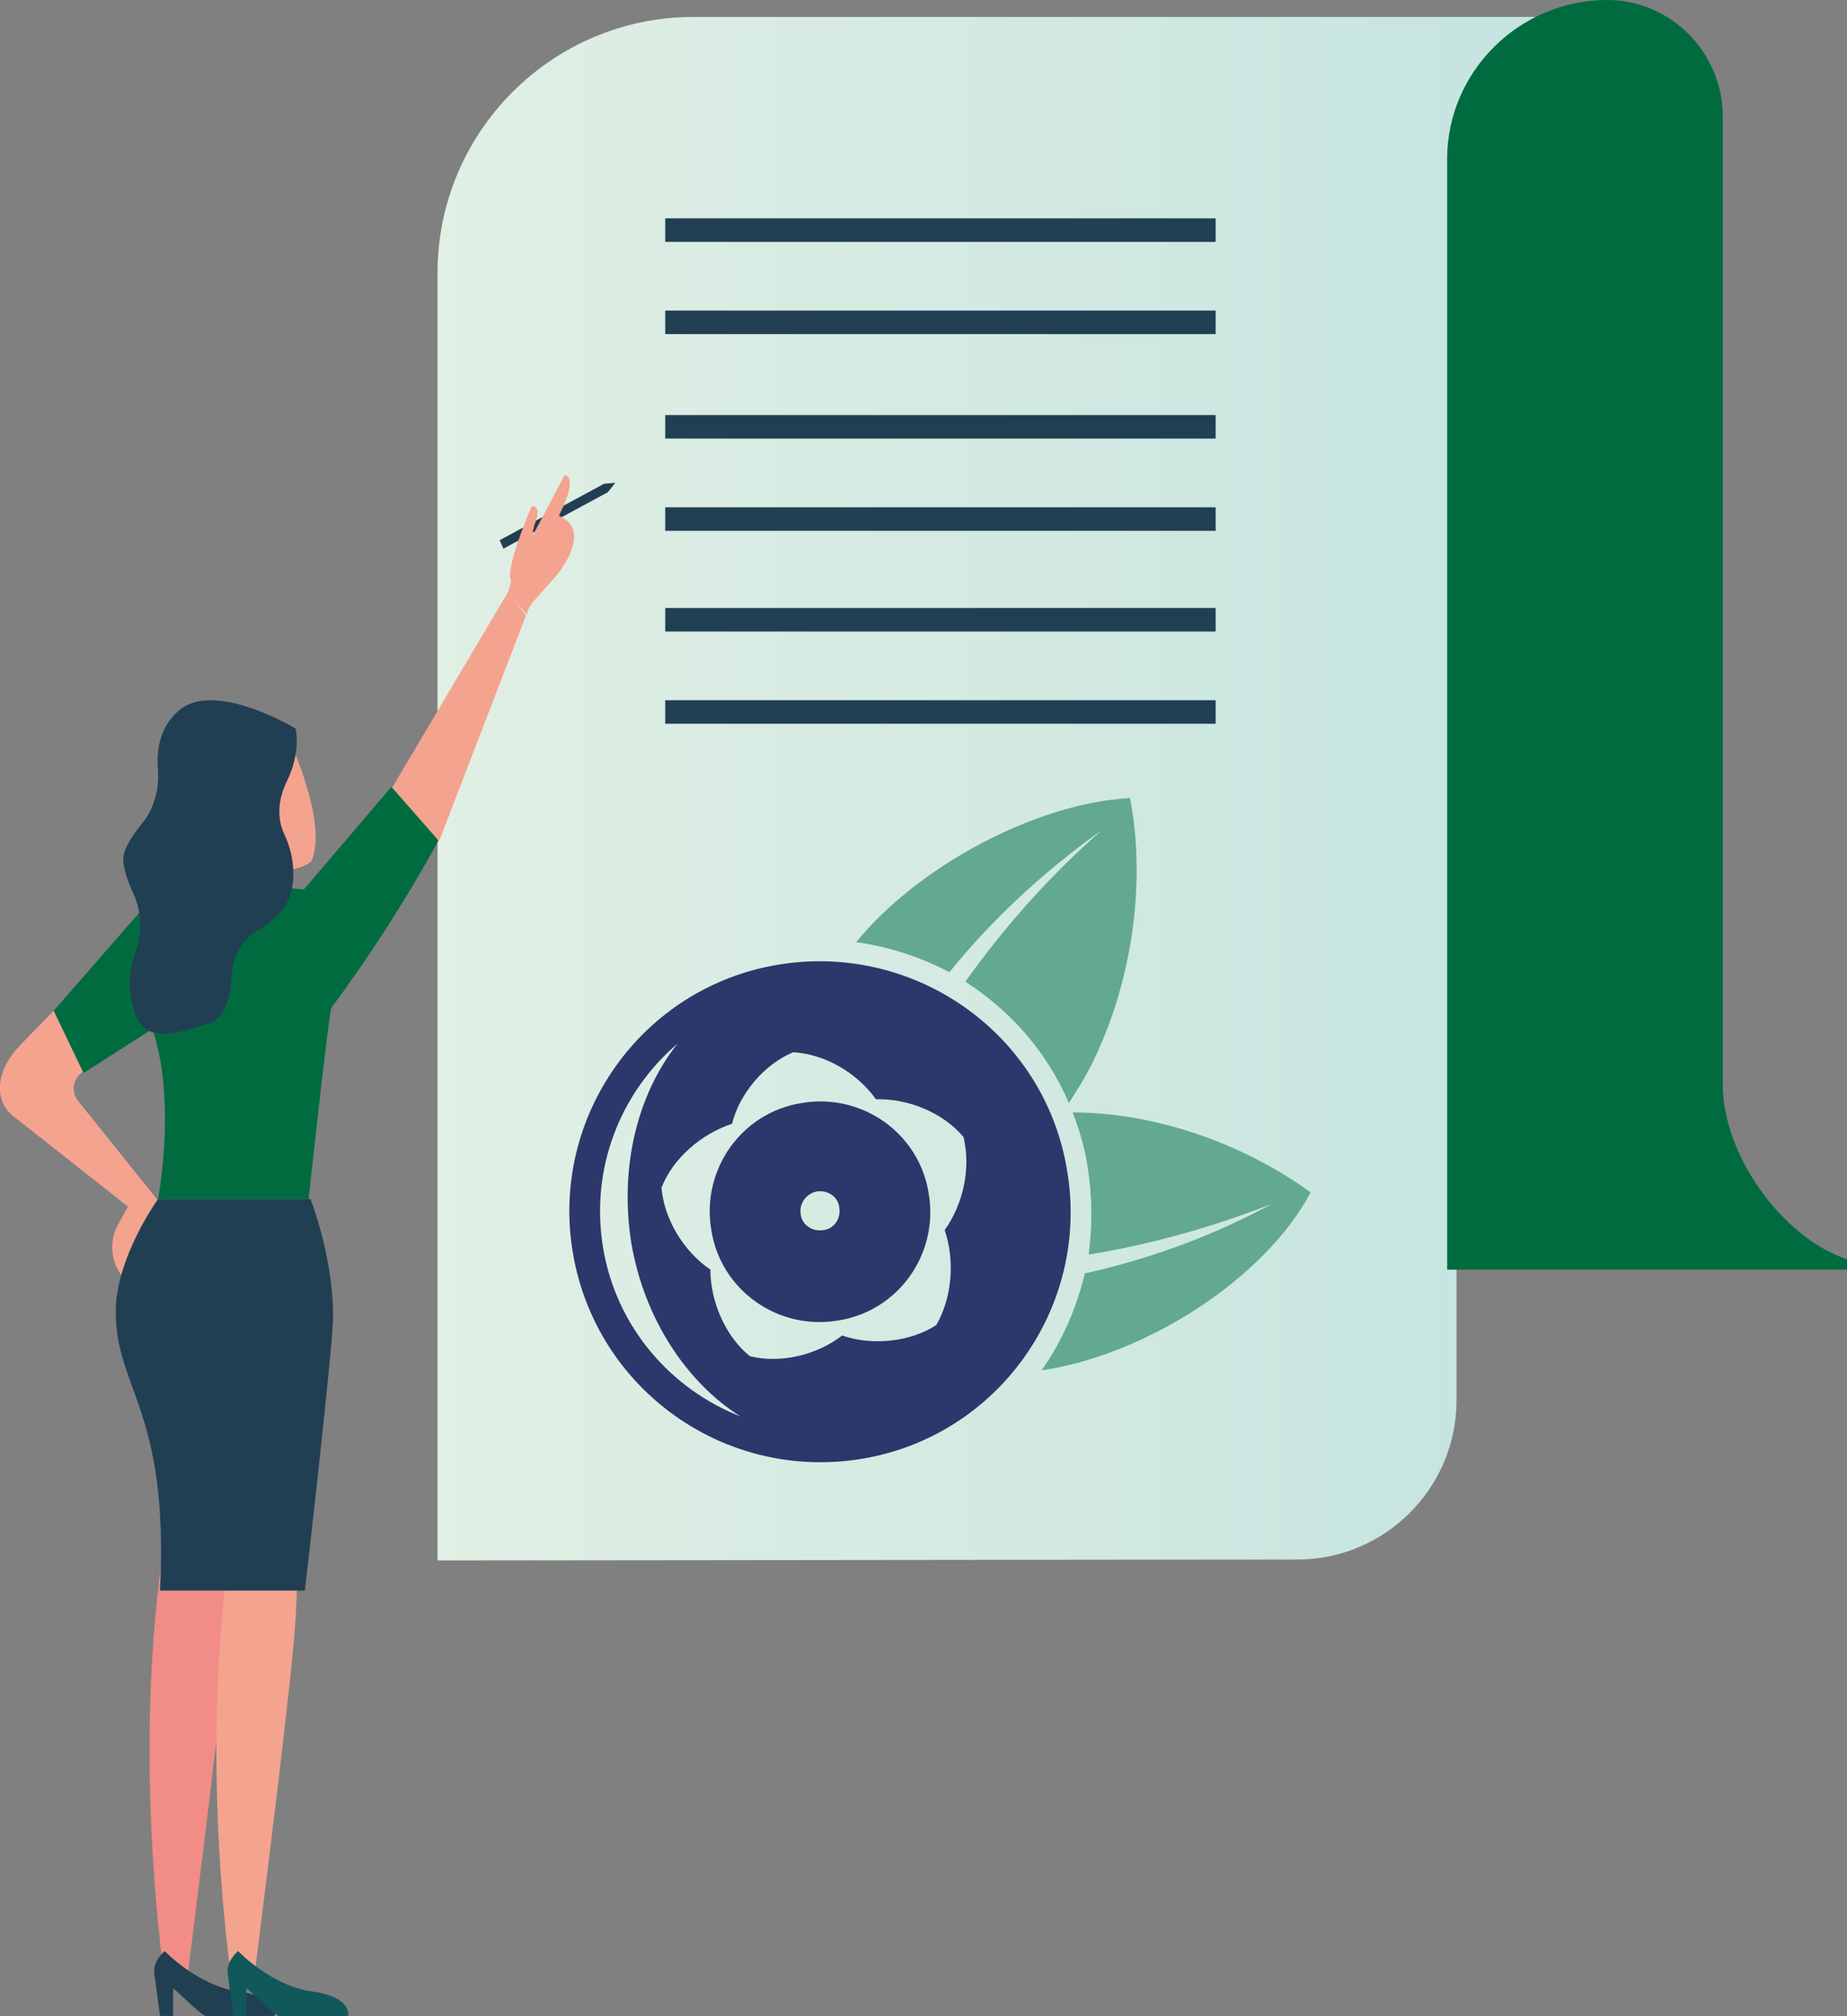
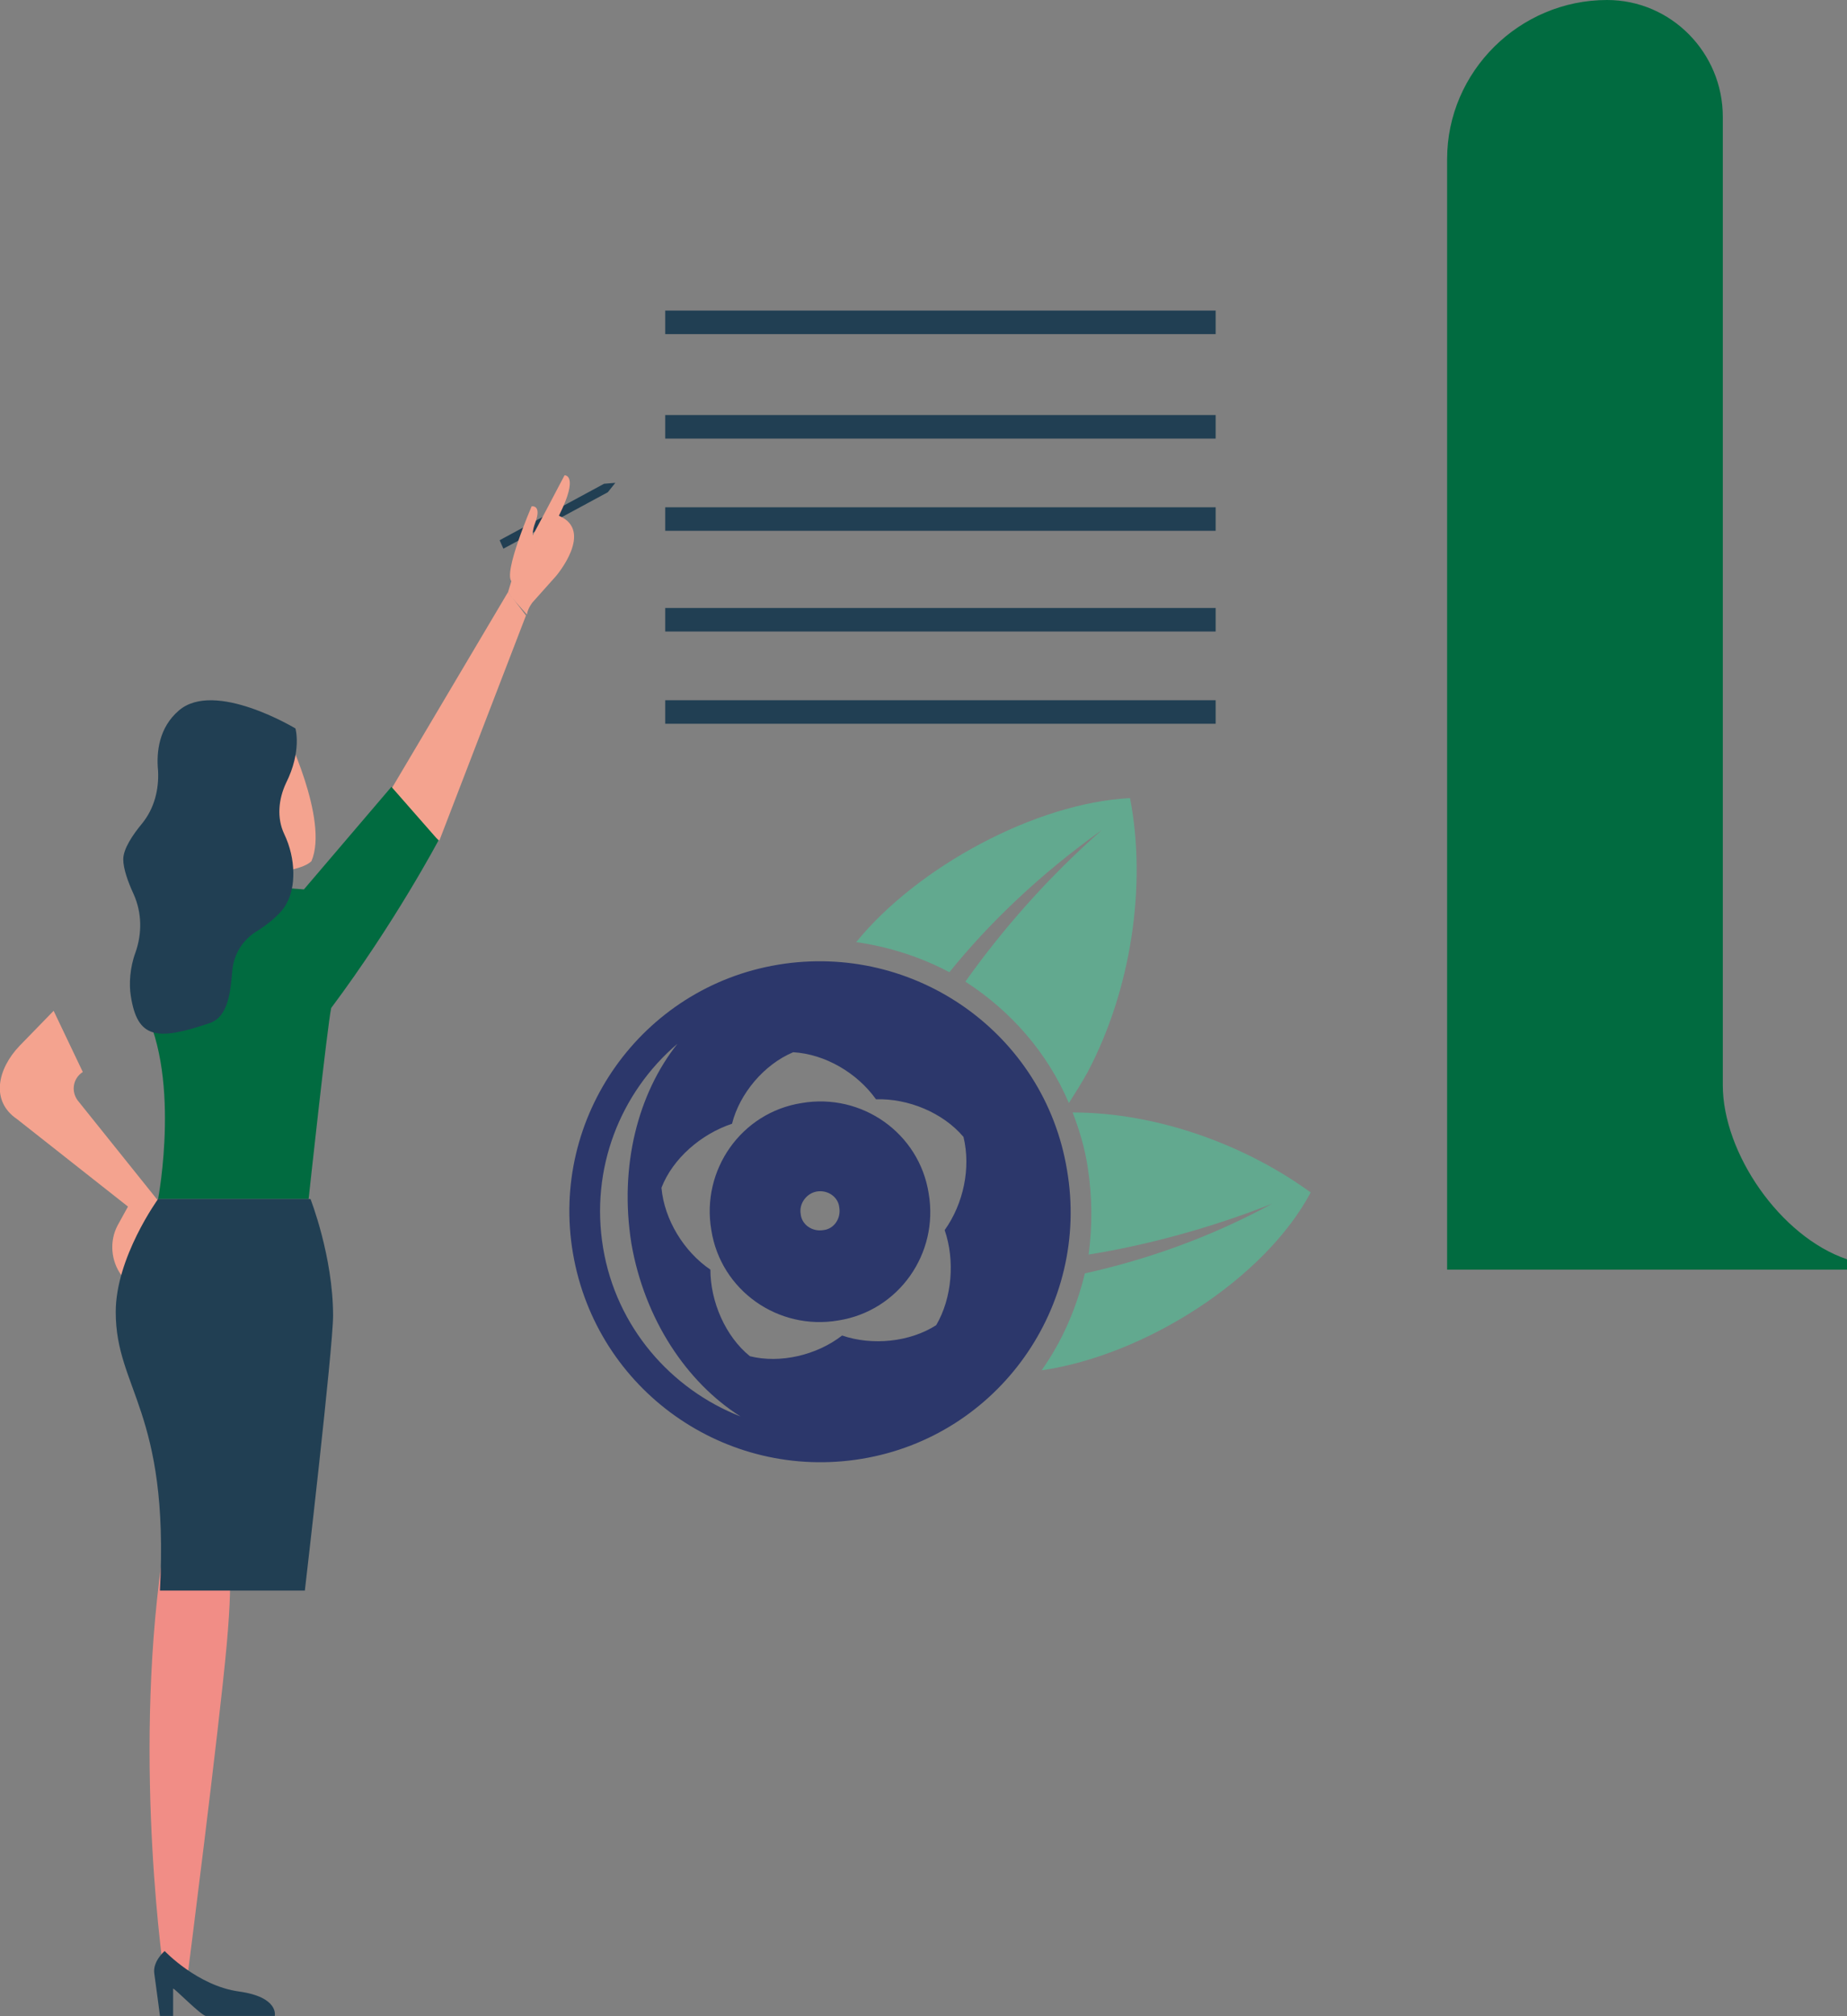
<svg xmlns="http://www.w3.org/2000/svg" xmlns:xlink="http://www.w3.org/1999/xlink" version="1.1" id="Layer_1" x="0px" y="0px" viewBox="0 0 196.3 214.2" style="enable-background:new 0 0 196.3 214.2;" xml:space="preserve">
  <rect x="0" y="0" width="196.3" height="214.2" fill="#808080" stroke="none" />
  <g>
    <defs>
      <path id="SVGID_1_" d="M73.7,1.8c-15,0-27.2,12.2-27.2,27.2v136.8c0,0,89.9-0.1,91.4-0.1h0c9.3,0,16.9-7.6,16.9-16.9v-119h-0.5    V13.5h17.2V1.8H73.7z" />
    </defs>
    <clipPath id="SVGID_2_">
      <use xlink:href="#SVGID_1_" style="overflow:visible;" />
    </clipPath>
    <linearGradient id="SVGID_3_" gradientUnits="userSpaceOnUse" x1="5.343160e-06" y1="214.218" x2="1" y2="214.218" gradientTransform="matrix(124.939 0 0 -124.939 46.442 26848.06)">
      <stop offset="0" style="stop-color:#E1EFE4" />
      <stop offset="1" style="stop-color:#C3E3DF" />
    </linearGradient>
-     <rect x="46.4" y="1.8" style="clip-path:url(#SVGID_2_);fill:url(#SVGID_3_);" width="124.9" height="164" />
  </g>
  <g>
    <defs>
      <rect id="SVGID_4_" width="196.3" height="214.2" />
    </defs>
    <clipPath id="SVGID_5_">
      <use xlink:href="#SVGID_4_" style="overflow:visible;" />
    </clipPath>
    <path style="clip-path:url(#SVGID_5_);fill:#016B40;" d="M170.8,0L170.8,0c6.8,0,12.3,5.6,12.3,12.4v102.9   c0,7.2,6.1,16.1,13.2,18.5v1.1h-42.5v-118C153.8,7.6,161.5,0,170.8,0" />
-     <rect x="70.7" y="23.2" style="clip-path:url(#SVGID_5_);fill:#213F53;" width="58.5" height="2.5" />
    <rect x="70.7" y="33" style="clip-path:url(#SVGID_5_);fill:#213F53;" width="58.5" height="2.5" />
    <rect x="70.7" y="44.1" style="clip-path:url(#SVGID_5_);fill:#213F53;" width="58.5" height="2.5" />
    <rect x="70.7" y="53.9" style="clip-path:url(#SVGID_5_);fill:#213F53;" width="58.5" height="2.5" />
    <rect x="70.7" y="64.6" style="clip-path:url(#SVGID_5_);fill:#213F53;" width="58.5" height="2.5" />
    <rect x="70.7" y="74.4" style="clip-path:url(#SVGID_5_);fill:#213F53;" width="58.5" height="2.5" />
    <polygon style="clip-path:url(#SVGID_5_);fill:#213F53;" points="64.6,52.3 53.5,58.3 53.1,57.4 64.2,51.4 65.4,51.3  " />
    <path style="clip-path:url(#SVGID_5_);fill:#F18D86;" d="M17.2,165.8c-3.1,21.9,0.3,44.6,0.3,44.4c0-0.2,2.4,0,2.4,0   s3.4-26.6,4.2-35.5c0.8-8.9,0-9.5,0-9.5S20.2,143.9,17.2,165.8" />
-     <polygon style="clip-path:url(#SVGID_5_);fill:#016B40;" points="16.4,109.2 8.9,114 5.7,107.4 15.4,96.3  " />
    <polygon style="clip-path:url(#SVGID_5_);fill:#F4A38F;" points="55.9,65.4 46.7,89.3 40.9,85 54,62.9  " />
    <path style="clip-path:url(#SVGID_5_);fill:#F4A38F;" d="M56.4,57.3c-0.7,0.6-1.2,1.4-1.4,2.3L54,62.9l0.4,0.6l1.6,1.8   c0.1-0.7,0.6-1.3,0.6-1.3l2.5-2.8c0,0,4.1-4.8,0.3-6.4c2.2-4.4,0.6-4.3,0.6-4.3l-2,3.8L56.4,57.3z" />
    <path style="clip-path:url(#SVGID_5_);fill:#F4A38F;" d="M57,58.1c0,0-0.8-0.8-0.1-2.6c0.7-1.9-0.4-1.7-0.4-1.7s-3.1,7.2-2.1,8   C55.4,62.6,57,58.1,57,58.1" />
    <path style="clip-path:url(#SVGID_5_);fill:#016B40;" d="M29.6,94.3l2.7,0.2l9.3-10.9l5,5.7c0,0-4.6,8.7-11.4,17.8   c-0.4,1.8-2.4,20.3-2.4,20.3H16.8c0,0,2.6-13.6-2-21.1C10.3,98.8,29.6,94.3,29.6,94.3" />
-     <path style="clip-path:url(#SVGID_5_);fill:#F4A38F;" d="M24.3,165.8c-3.1,21.9,0.3,44.6,0.3,44.4c0-0.2,2.4,0,2.4,0   s3.4-26.6,4.2-35.5c0.8-8.9,0-9.5,0-9.5S27.4,143.9,24.3,165.8" />
    <path style="clip-path:url(#SVGID_5_);fill:#F4A38F;" d="M30.2,77.4l-9.3,3.3l0.9,7c0,0.1,0,0.2,0.1,0.3c0.2,0,0.4,0.1,0.5,0.1   c0,0,0.1,0,0.1,0c0,0,0.1,0,0.1,0c2.2,0.5,3.7,2.3,4.4,4.4c1.3,0.2,2.7,0.2,4-0.1c0.9-0.2,1.7-0.5,2.1-0.9   C35,87.1,30.2,77.4,30.2,77.4" />
    <path style="clip-path:url(#SVGID_5_);fill:#213F53;" d="M30.4,83.2c-0.8,1.7-1,3.7-0.2,5.4c1.3,2.7,1.2,5.7,0.3,7.3   C30,97,28.5,98.2,27.2,99c-1.4,0.9-2.3,2.3-2.5,4c-0.2,2.3-0.4,5-2.4,5.7c-5.6,1.9-7.7,1.7-8.4-2.9c-0.2-1.2-0.1-3,0.5-4.6   c0.7-2,0.7-4.2-0.2-6.2c-0.6-1.3-1.1-2.7-1.1-3.7c0-1.1,1-2.6,2-3.8c1.3-1.6,1.8-3.6,1.7-5.6c-0.2-2,0.1-4.6,2.2-6.4   c3.8-3.3,12.4,1.9,12.4,1.9S32.1,79.8,30.4,83.2" />
    <path style="clip-path:url(#SVGID_5_);fill:#F4A38F;" d="M5.7,107.4l-3.6,3.7c-2.4,2.5-3.1,5.9-0.3,7.8l11.8,9.3l-1.1,2   c-0.9,1.7-0.7,3.8,0.4,5.3l1.2,1.6l2.8-9.4l-8.5-10.6c-0.9-1-0.7-2.5,0.4-3.2L5.7,107.4z" />
    <path style="clip-path:url(#SVGID_5_);fill:#213F53;" d="M33,127.4c0,0,2.4,6.1,2.4,12.4c0,3.4-3,29.2-3,29.2H17   c1-19.1-4.7-21.4-4.7-29.6c0-5.8,4.5-12,4.5-12H33z" />
    <path style="clip-path:url(#SVGID_5_);fill:#213F53;" d="M17.5,207.3c0,0-1.3,1.1-1.1,2.4c0.2,1.4,0.6,4.5,0.6,4.5h1.4l0-2.9   c0-0.2,3,2.9,3.5,2.9h7.3c0,0,0.5-2-3.8-2.6C21,211,17.5,207.3,17.5,207.3" />
-     <path style="clip-path:url(#SVGID_5_);fill:#11585B;" d="M25.3,207.3c0,0-1.3,1.1-1.1,2.4c0.2,1.4,0.6,4.5,0.6,4.5h1.4l0-2.9   c0-0.2,3,2.9,3.5,2.9h7.3c0,0,0.5-2-3.8-2.6C28.8,211,25.3,207.3,25.3,207.3" />
    <path style="clip-path:url(#SVGID_5_);fill-rule:evenodd;clip-rule:evenodd;fill:#62A98F;" d="M120.1,84.8   c1.8,9.3,0.1,20.4-4.5,29.1c-0.6,1.1-1.3,2.2-2,3.3c-2.3-5.4-6.2-9.8-11-12.9c3.9-5.5,8.8-11.1,14.5-16.1   c-6.6,4.7-12,9.9-16.2,15.1c-3-1.6-6.4-2.7-9.9-3.2C97.5,92.1,110.1,85.3,120.1,84.8" />
    <path style="clip-path:url(#SVGID_5_);fill-rule:evenodd;clip-rule:evenodd;fill:#62A98F;" d="M139.3,126.7   c-7-5.1-16.4-8.5-25.3-8.5c0.7,1.8,1.3,3.8,1.6,5.8c0.5,3.2,0.5,6.3,0.1,9.3c6.2-1,12.9-2.8,19.5-5.4c-6.8,3.7-13.6,6-19.9,7.4   c-0.9,3.7-2.4,7.2-4.6,10.3C121.7,144,134.4,135.9,139.3,126.7" />
    <path style="clip-path:url(#SVGID_5_);fill-rule:evenodd;clip-rule:evenodd;fill:#2C376B;" d="M82.7,102.5   c14.5-2.4,28.3,7.3,30.7,21.8c2.5,14.5-7.3,28.3-21.8,30.7c-14.5,2.4-28.2-7.3-30.7-21.8C58.4,118.7,68.2,104.9,82.7,102.5    M86.8,126.6c1.2-0.2,2.3,0.6,2.4,1.7c0.2,1.2-0.6,2.3-1.7,2.4c-1.2,0.2-2.3-0.6-2.4-1.7C84.9,127.9,85.7,126.8,86.8,126.6    M84.3,111.8c3.4,0.2,6.8,2.2,8.8,5c3.4-0.1,7.1,1.4,9.3,4c0.8,3.3,0,7.1-2,9.9c1.1,3.2,0.8,7.2-0.9,10.1c-2.8,1.8-6.8,2.2-10,1.1   c-2.7,2.1-6.6,3-9.8,2.2c-2.6-2.1-4.2-5.8-4.2-9.2c-2.8-1.9-4.9-5.3-5.2-8.7c1.2-3.1,4.2-5.7,7.5-6.8   C78.6,116.2,81.2,113.1,84.3,111.8 M85.2,117.2c6.4-1.1,12.5,3.2,13.5,9.6c1.1,6.4-3.2,12.5-9.6,13.5c-6.4,1.1-12.5-3.2-13.5-9.6   C74.5,124.3,78.8,118.2,85.2,117.2 M78.7,150.5c-7.4-2.9-13.2-9.5-14.6-17.9c-1.4-8.4,1.8-16.5,7.9-21.7c-4.2,5.3-6.2,13-4.9,21.2   C68.5,140.2,73,146.9,78.7,150.5" />
  </g>
</svg>